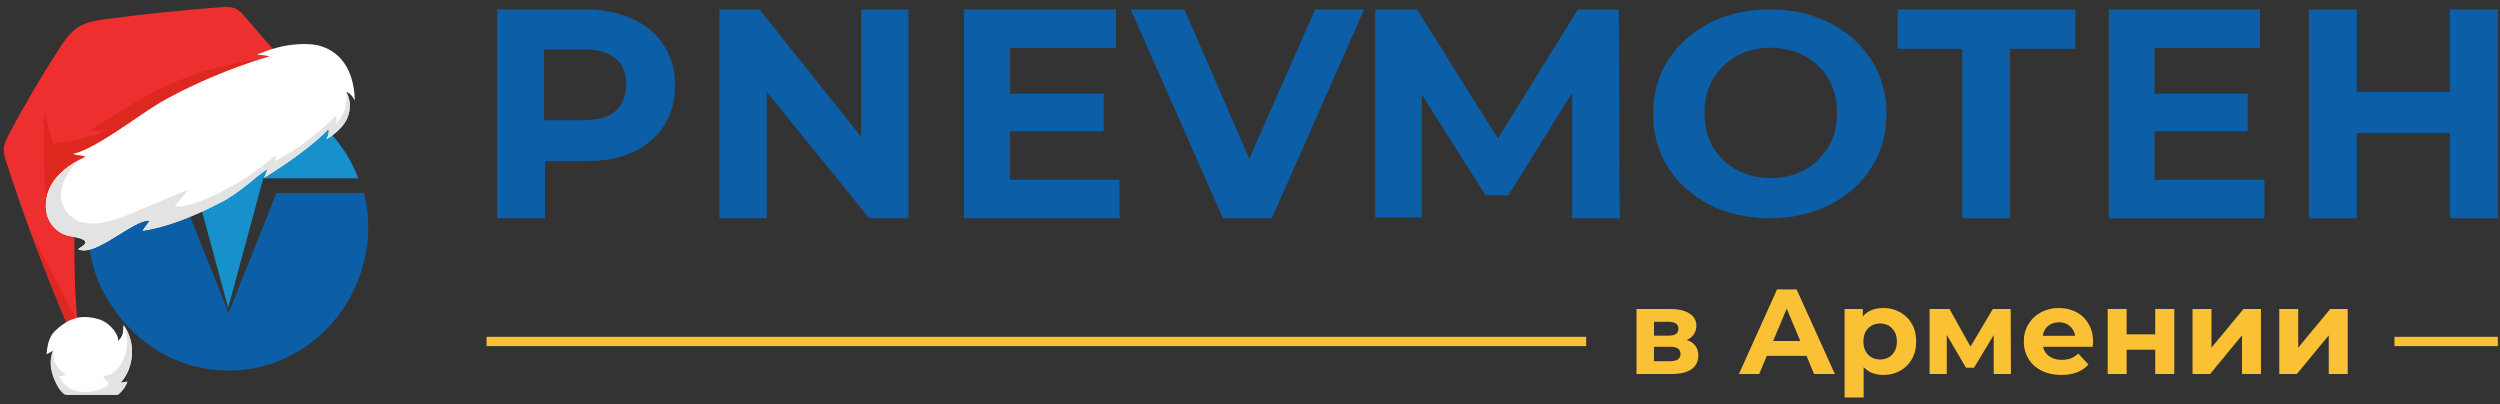
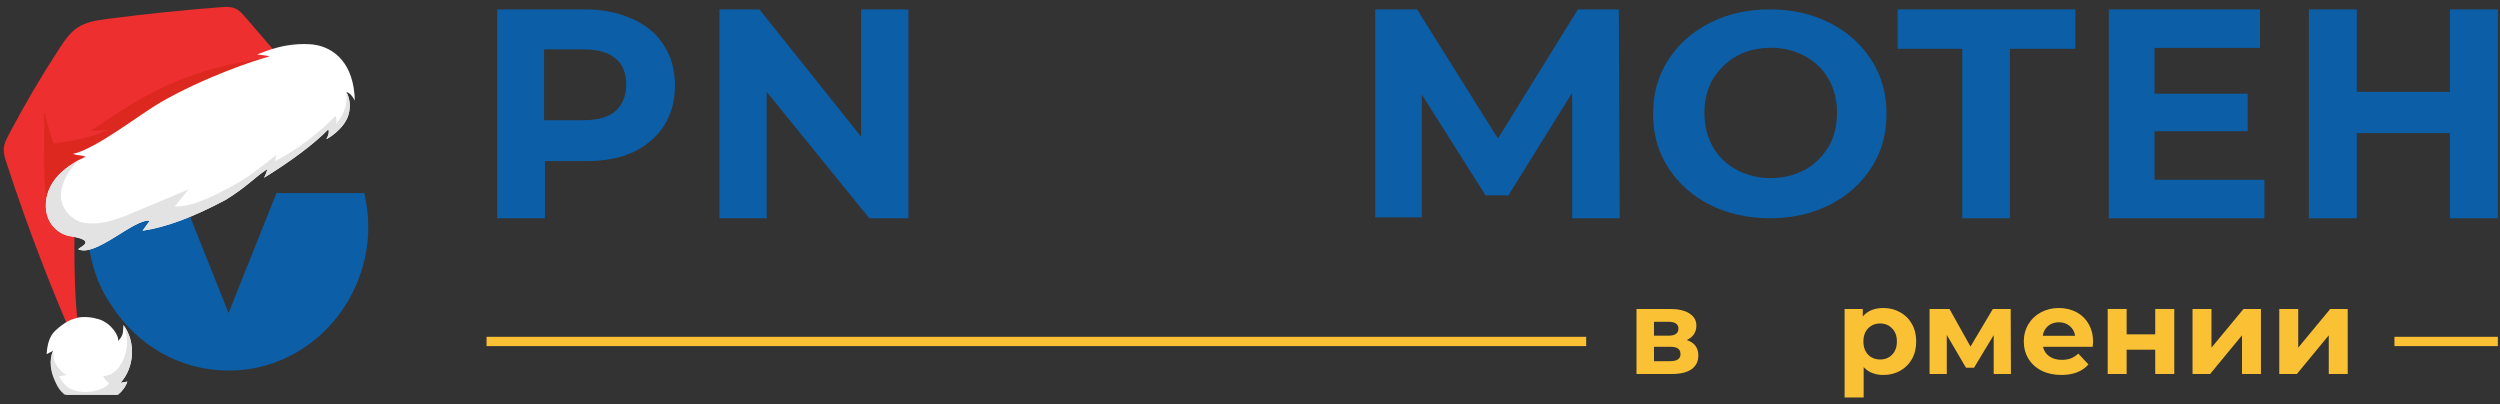
<svg xmlns="http://www.w3.org/2000/svg" width="266" height="43" viewBox="0 0 266 43" fill="none">
  <rect x="0" y="0" width="266" height="43" fill="#333333" stroke="none" />
  <g clip-path="url(#clip0_4422_804)">
-     <path d="M39.185 24.212C39.185 24.125 39.185 24.125 39.185 24.212C39.185 24.125 39.185 24.125 39.185 24.212C39.185 22.901 39.015 21.676 38.76 20.54H29.416L24.32 33.307L19.223 20.54H9.88C9.54 21.764 9.37 22.988 9.37 24.3C9.37 27.448 10.305 30.334 12.003 32.695C14.637 36.718 19.139 39.429 24.32 39.429C30.945 39.429 36.467 34.969 38.42 28.935C38.93 27.361 39.185 25.787 39.185 24.212Z" fill="#0C5EA7" />
-     <path d="M38.121 18.966C35.998 13.346 30.562 9.429 24.278 9.429C17.994 9.429 12.559 13.346 10.435 18.966H10.521H20.541L24.278 32.762L28.015 18.966H38.121C38.036 18.966 38.036 18.966 38.121 18.966Z" fill="#1691CC" />
+     <path d="M39.185 24.212C39.185 24.125 39.185 24.125 39.185 24.212C39.185 24.125 39.185 24.125 39.185 24.212C39.185 22.901 39.015 21.676 38.76 20.54H29.416L24.32 33.307L19.223 20.54C9.54 21.764 9.37 22.988 9.37 24.3C9.37 27.448 10.305 30.334 12.003 32.695C14.637 36.718 19.139 39.429 24.32 39.429C30.945 39.429 36.467 34.969 38.42 28.935C38.93 27.361 39.185 25.787 39.185 24.212Z" fill="#0C5EA7" />
    <path d="M30.571 7.011C29.08 5.283 27.592 3.554 26.101 1.826C25.791 1.467 25.468 1.096 25.035 0.905C24.555 0.693 24.007 0.725 23.485 0.767C19.445 1.075 15.41 1.492 11.39 2.017C10.318 2.157 9.206 2.319 8.294 2.909C7.454 3.454 6.871 4.31 6.324 5.15C4.389 8.117 2.592 11.174 0.941 14.308C0.69 14.787 0.437 15.285 0.401 15.823C0.368 16.317 0.521 16.799 0.673 17.267C2.898 24.101 5.472 30.819 8.384 37.384C8.725 37.713 9.342 37.484 9.571 37.064C9.797 36.646 8.342 35.009 8.289 34.538C7.637 28.685 8.14 24.18 7.749 18.109" fill="#ED2F2F" />
    <path d="M4.709 16.682L4.681 12.081C4.681 12.016 4.774 12.004 4.786 12.069C5.253 14.506 7.068 19.138 8.781 22.655C9.196 22.018 9.479 21.263 10.361 20.028C13.413 15.743 17.22 12.584 22.101 10.666C21.667 10.53 21.469 10.457 21.035 10.32C23.551 8.532 24.846 7.847 27.676 6.629C28.152 6.425 30.749 6.043 31.792 6.348L10.179 25.308C10.566 25.967 9.466 24.641 9.765 24.985L7.441 24.194C5.073 21.23 4.895 22.562 4.719 18.76" fill="#DD281F" />
    <path d="M6.766 20.558C7.671 18.57 3.489 15.386 5.11 15.311C6.121 15.264 9.431 14.8 11.476 13.829C10.717 13.871 10.368 13.881 9.611 13.922C14.079 10.968 16.723 9.135 22.065 7.492C23.66 7.002 27.598 6.169 29.422 6.045" fill="#DD281F" />
-     <path d="M3.296 24.733L8.294 34.324L8.314 34.346C8.321 34.408 8.325 34.469 8.333 34.531C8.384 35.004 9.846 36.645 9.618 37.061C9.392 37.48 8.77 37.71 8.429 37.381C6.579 33.223 4.87 29.002 3.296 24.733Z" fill="#DD281F" />
    <path d="M4.934 21.162C5.266 19.021 7.151 17.572 9.113 16.668C8.519 16.473 8.351 16.571 7.758 16.379C10.246 15.828 14.882 12.159 17.094 10.885C21.727 8.217 27.142 6.388 28.68 6.014C28.352 5.885 27.827 5.854 27.34 5.796C28.948 5.176 30.038 4.829 31.618 4.712C32.064 4.679 32.915 4.677 33.358 4.74C35.616 5.052 37.657 6.799 37.754 10.699C37.372 9.983 37.063 9.845 36.85 9.805C37.379 10.691 37.215 11.743 37.082 12.198C36.61 13.809 34.676 14.876 34.731 14.786C34.966 14.409 35.043 14 34.928 13.766C33.412 15.326 30.911 17.18 28.104 18.909C28.25 18.608 28.378 18.299 28.469 17.977C27.124 18.832 26.324 19.837 24.006 21.267C20.521 23.123 17.645 24.186 15.17 24.548L15.941 23.486C14.303 23.221 10.152 27.425 8.313 26.517C8.466 26.287 10.504 25.585 7.345 25.112C6.136 24.86 4.556 23.607 4.934 21.162Z" fill="white" />
    <path d="M4.936 21.163C5.233 19.247 6.771 17.888 8.497 16.974C7.27 17.971 5.07 21.139 7.772 23.201C9.624 24.614 13.211 23.024 13.62 22.853C15.769 21.953 17.918 21.053 20.069 20.155C19.796 20.508 18.861 21.614 18.589 21.966C20.49 22.055 23.035 20.695 24.715 19.791C26.393 18.888 27.895 17.689 29.386 16.496C29.352 16.713 29.316 16.93 29.282 17.147C31.658 15.883 33.841 14.247 35.722 12.315C35.809 12.603 35.816 12.916 35.74 13.209C37.205 11.585 36.851 9.804 36.851 9.804C37.38 10.69 37.217 11.742 37.083 12.197C36.611 13.808 34.677 14.875 34.733 14.785C34.968 14.408 35.044 13.999 34.929 13.765C33.413 15.325 30.912 17.179 28.106 18.907C28.252 18.606 28.38 18.297 28.471 17.975C27.125 18.831 26.326 19.835 24.008 21.264C20.523 23.121 17.648 24.184 15.173 24.545L15.944 23.483C14.305 23.218 10.155 27.421 8.316 26.513C8.469 26.284 10.507 25.582 7.348 25.108C6.138 24.86 4.558 23.607 4.936 21.163Z" fill="#E3E3E3" />
    <path d="M7.855 33.931C7.206 34.044 5.85 35.066 5.508 35.633C5.105 36.307 5.002 37.025 4.962 37.685C5.193 37.562 5.422 37.442 5.653 37.319C5.181 38.32 5.456 39.602 5.964 40.583C6.471 41.564 6.824 41.972 8.216 42.568C9.537 42.943 9.876 42.937 10.98 42.687C12.084 42.437 13.198 41.684 13.548 40.601C13.304 40.645 13.058 40.69 12.814 40.734C14.325 39.092 14.467 36.353 13.13 34.574C13.081 35.419 13.143 35.68 12.557 36.291C12.713 35.822 11.877 34.395 10.54 33.974C9.824 33.752 8.983 33.654 8.248 33.801" fill="white" />
    <path d="M5.834 40.515C5.374 39.511 5.186 38.321 5.658 37.32C5.658 37.32 5.662 37.73 5.751 38.292C5.986 38.965 6.46 39.556 7.076 39.908C6.814 39.972 6.547 40.01 6.279 40.026C6.573 40.617 7.008 41.151 7.65 41.433C9.046 42.044 11.096 41.545 11.625 40.754C11.334 40.583 11.099 40.314 10.972 40C11.626 40.021 12.249 39.626 12.634 39.092C13.021 38.557 13.216 38.123 13.38 37.484C13.544 36.851 13.68 36.237 13.179 34.645C14.46 36.422 14.306 39.112 12.814 40.732C13.058 40.689 13.304 40.644 13.548 40.6C13.202 41.684 12.195 42.452 11.102 42.748C10.018 43.043 9.391 43.102 8.146 42.717C6.509 41.968 6.236 41.397 5.834 40.515Z" fill="#E3E3E3" />
  </g>
  <path d="M67.398 2.063C68.839 2.739 69.895 3.609 70.664 4.865C71.432 6.025 71.817 7.474 71.817 9.117C71.817 10.759 71.432 12.112 70.664 13.368C69.895 14.527 68.839 15.494 67.398 16.17C65.957 16.846 64.325 17.136 62.404 17.136H57.985V23.223H52.895V1H62.307C64.228 1 65.957 1.387 67.398 2.063ZM65.477 11.822C66.246 11.146 66.63 10.179 66.63 9.02C66.63 7.764 66.246 6.798 65.477 6.218C64.709 5.541 63.556 5.252 62.019 5.252H57.889V12.788H62.019C63.556 12.788 64.709 12.498 65.477 11.822Z" fill="#0C5EA7" />
  <path d="M96.653 1V23.223H92.496L81.574 9.772V23.223H76.548V1H80.801L91.626 14.548V1H96.653Z" fill="#0C5EA7" />
-   <path d="M119.122 19.129V23.223H102.565V1H118.746V5.094H107.457V9.967H117.429V13.963H107.457V19.129C107.457 19.129 119.122 19.129 119.122 19.129Z" fill="#0C5EA7" />
-   <path d="M145.141 1L135.327 23.223H130.12L120.306 1H126.014L132.924 16.887L139.933 1H145.141V1Z" fill="#0C5EA7" />
  <path d="M167.278 23.223V9.87L160.495 20.786H158.066L151.283 10.065V23.126H146.322V1H150.777L159.382 14.743L167.886 1H172.239L172.34 23.223H167.278Z" fill="#0C5EA7" />
  <path d="M181.948 21.799C180.061 20.849 178.571 19.519 177.478 17.81C176.385 16.1 175.889 14.201 175.889 12.111C175.889 10.022 176.385 8.123 177.478 6.413C178.571 4.704 180.061 3.374 181.948 2.425C183.836 1.475 185.922 1 188.306 1C190.69 1 192.777 1.475 194.664 2.425C196.552 3.374 198.042 4.704 199.134 6.413C200.227 8.123 200.724 10.022 200.724 12.111C200.724 14.201 200.227 16.1 199.134 17.81C198.042 19.519 196.552 20.849 194.664 21.799C192.777 22.748 190.69 23.223 188.306 23.223C186.021 23.223 183.836 22.748 181.948 21.799ZM191.982 18.095C193.075 17.525 193.869 16.67 194.565 15.625C195.161 14.581 195.459 13.346 195.459 12.017C195.459 10.687 195.161 9.452 194.565 8.408C193.969 7.363 193.075 6.508 191.982 5.938C190.889 5.369 189.697 5.084 188.406 5.084C187.114 5.084 185.823 5.369 184.829 5.938C183.737 6.508 182.942 7.363 182.246 8.408C181.65 9.452 181.352 10.687 181.352 12.017C181.352 13.346 181.65 14.581 182.246 15.625C182.843 16.67 183.737 17.525 184.829 18.095C185.922 18.665 187.114 18.949 188.406 18.949C189.697 18.949 190.889 18.665 191.982 18.095Z" fill="#0C5EA7" />
  <path d="M208.882 5.191H201.905V1H220.827V5.191H213.851V23.223H208.786V5.191H208.882Z" fill="#0C5EA7" />
  <path d="M240.933 19.129V23.223H224.376V1H240.465V5.094H229.24V9.967H239.155V13.963H229.24V19.129H240.933Z" fill="#0C5EA7" />
  <path d="M265.769 1V23.223H260.67V14.158H250.762V23.223H245.664V1H250.762V9.772H260.67V1H265.769V1Z" fill="#0C5EA7" />
  <path fill-rule="evenodd" clip-rule="evenodd" d="M168.769 36.825H51.769V35.836H168.769V36.825Z" fill="#FAC134" />
  <path fill-rule="evenodd" clip-rule="evenodd" d="M265.77 36.825L254.77 36.825L254.77 35.836L265.77 35.836L265.77 36.825Z" fill="#FAC134" />
  <path d="M179.468 36.179C180.291 36.454 180.703 37.002 180.703 37.825C180.703 38.451 180.465 38.935 179.988 39.278C179.511 39.621 178.801 39.792 177.856 39.792H174.125V32.875H177.7C178.575 32.875 179.26 33.034 179.754 33.351C180.248 33.66 180.495 34.097 180.495 34.662C180.495 35.005 180.404 35.309 180.222 35.575C180.049 35.832 179.797 36.034 179.468 36.179ZM175.984 35.717H177.518C178.229 35.717 178.584 35.468 178.584 34.971C178.584 34.482 178.229 34.238 177.518 34.238H175.984V35.717ZM177.687 38.429C178.432 38.429 178.805 38.177 178.805 37.671C178.805 37.405 178.718 37.212 178.545 37.092C178.372 36.964 178.099 36.9 177.726 36.9H175.984V38.429H177.687Z" fill="#FAC134" />
-   <path d="M192.212 37.864H187.987L187.181 39.792H185.023L189.079 30.792H191.159L195.228 39.792H193.018L192.212 37.864ZM191.549 36.282L190.106 32.837L188.663 36.282H191.549Z" fill="#FAC134" />
  <path d="M200.399 32.772C201.049 32.772 201.639 32.922 202.167 33.222C202.705 33.514 203.125 33.929 203.428 34.469C203.732 35.001 203.883 35.622 203.883 36.334C203.883 37.045 203.732 37.671 203.428 38.211C203.125 38.742 202.705 39.158 202.167 39.458C201.639 39.749 201.049 39.895 200.399 39.895C199.507 39.895 198.805 39.617 198.293 39.059V42.287H196.265V32.875H198.202V33.672C198.705 33.072 199.437 32.772 200.399 32.772ZM200.048 38.249C200.568 38.249 200.993 38.078 201.322 37.735C201.66 37.384 201.829 36.917 201.829 36.334C201.829 35.751 201.66 35.288 201.322 34.945C200.993 34.594 200.568 34.418 200.048 34.418C199.528 34.418 199.099 34.594 198.761 34.945C198.432 35.288 198.267 35.751 198.267 36.334C198.267 36.917 198.432 37.384 198.761 37.735C199.099 38.078 199.528 38.249 200.048 38.249Z" fill="#FAC134" />
  <path d="M212.13 39.792V35.652L210.037 39.124H209.179L207.138 35.639V39.792H205.305V32.875H207.424L209.66 36.874L212.039 32.875H213.937L213.963 39.792H212.13Z" fill="#FAC134" />
  <path d="M222.704 36.359C222.704 36.385 222.691 36.565 222.665 36.9H217.374C217.47 37.328 217.695 37.667 218.05 37.915C218.406 38.164 218.848 38.288 219.376 38.288C219.74 38.288 220.061 38.237 220.338 38.134C220.624 38.022 220.889 37.851 221.131 37.62L222.21 38.777C221.552 39.522 220.59 39.895 219.324 39.895C218.536 39.895 217.838 39.745 217.231 39.445C216.625 39.137 216.157 38.712 215.827 38.172C215.498 37.632 215.333 37.02 215.333 36.334C215.333 35.657 215.494 35.048 215.814 34.508C216.144 33.959 216.59 33.535 217.153 33.235C217.725 32.927 218.362 32.772 219.064 32.772C219.749 32.772 220.369 32.918 220.923 33.209C221.478 33.501 221.911 33.921 222.223 34.469C222.544 35.01 222.704 35.639 222.704 36.359ZM219.077 34.289C218.618 34.289 218.232 34.418 217.92 34.675C217.608 34.932 217.418 35.284 217.348 35.73H220.793C220.724 35.292 220.533 34.945 220.221 34.688C219.909 34.422 219.528 34.289 219.077 34.289Z" fill="#FAC134" />
  <path d="M224.259 32.875H226.274V35.575H229.316V32.875H231.344V39.792H229.316V37.208H226.274V39.792H224.259V32.875Z" fill="#FAC134" />
  <path d="M233.285 32.875H235.3V36.989L238.706 32.875H240.565V39.792H238.55V35.678L235.157 39.792H233.285V32.875Z" fill="#FAC134" />
  <path d="M242.515 32.875H244.53V36.989L247.936 32.875H249.795V39.792H247.78V35.678L244.387 39.792H242.515V32.875Z" fill="#FAC134" />
  <defs>
    <clipPath id="clip0_4422_804">
      <rect width="46" height="42" fill="white" />
    </clipPath>
  </defs>
</svg>